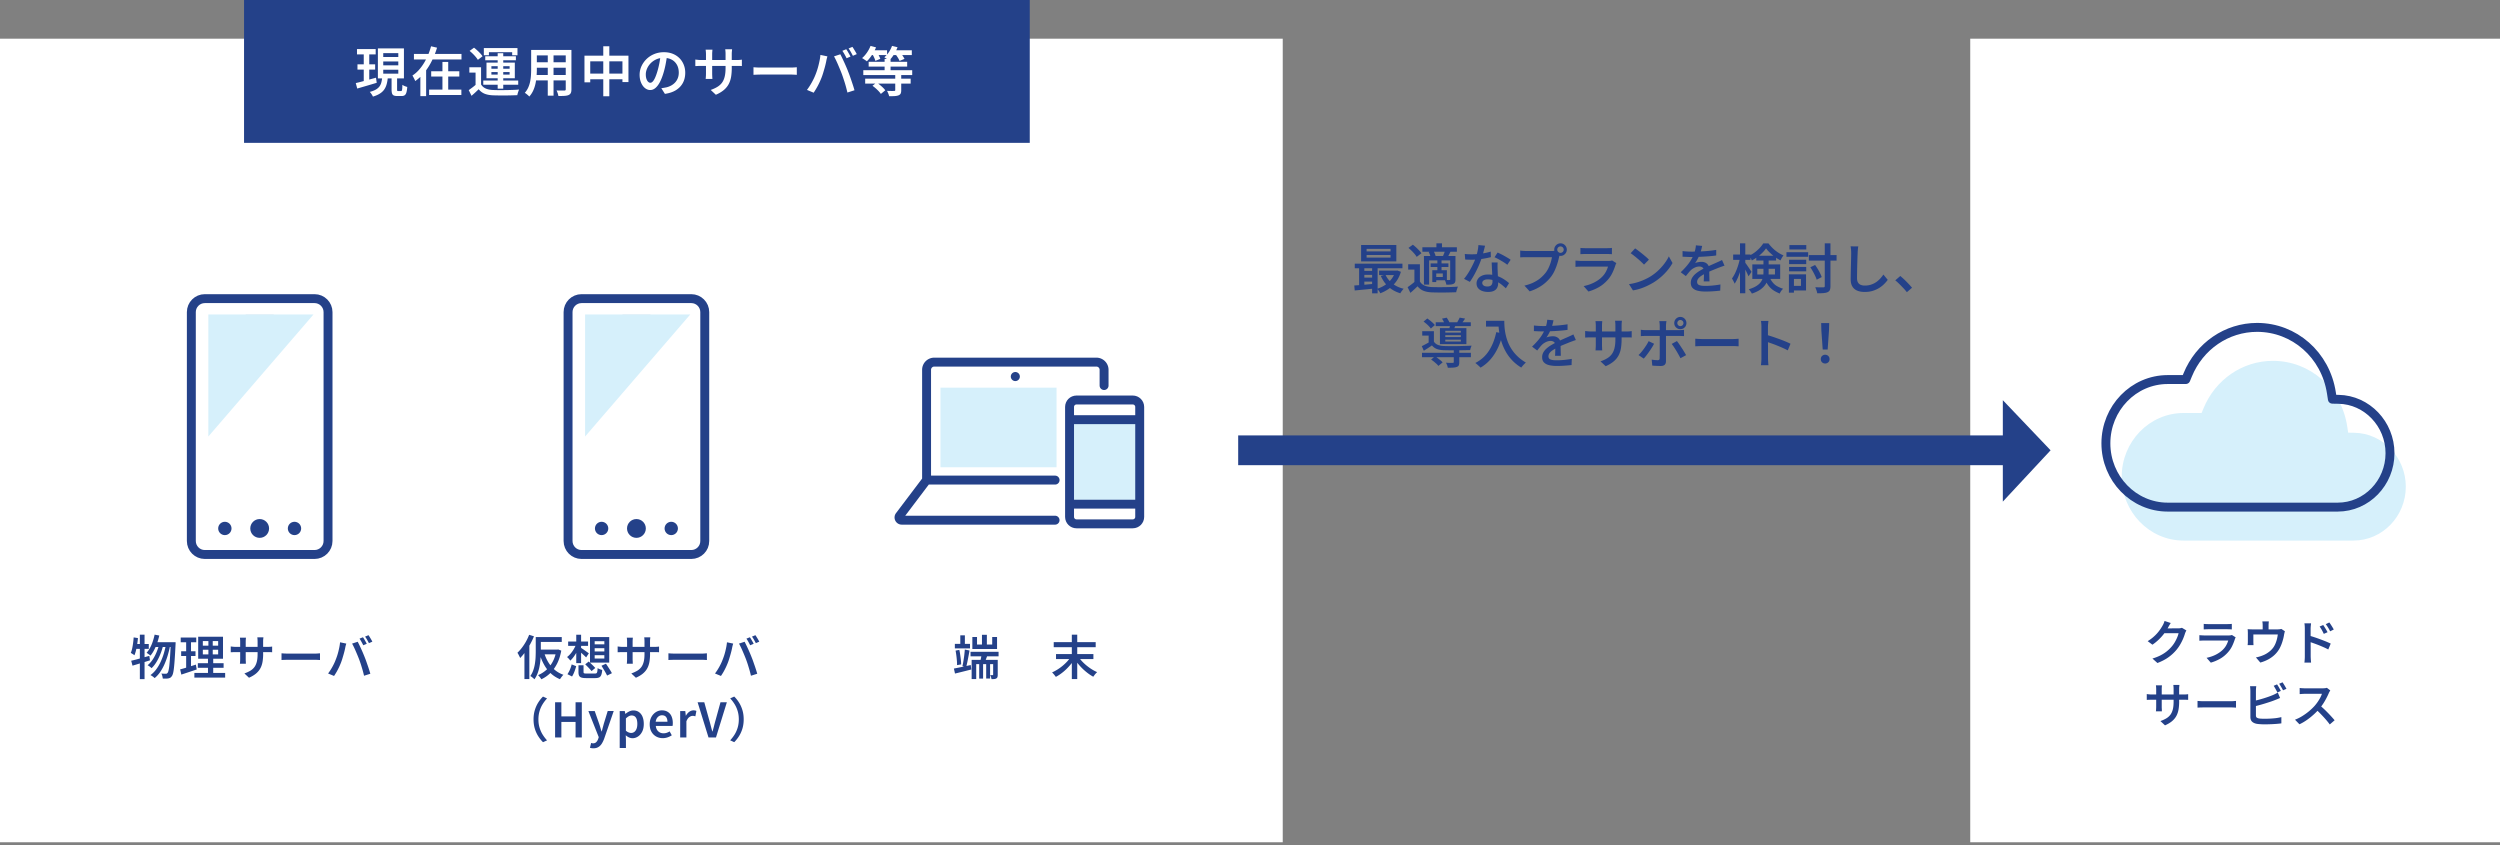
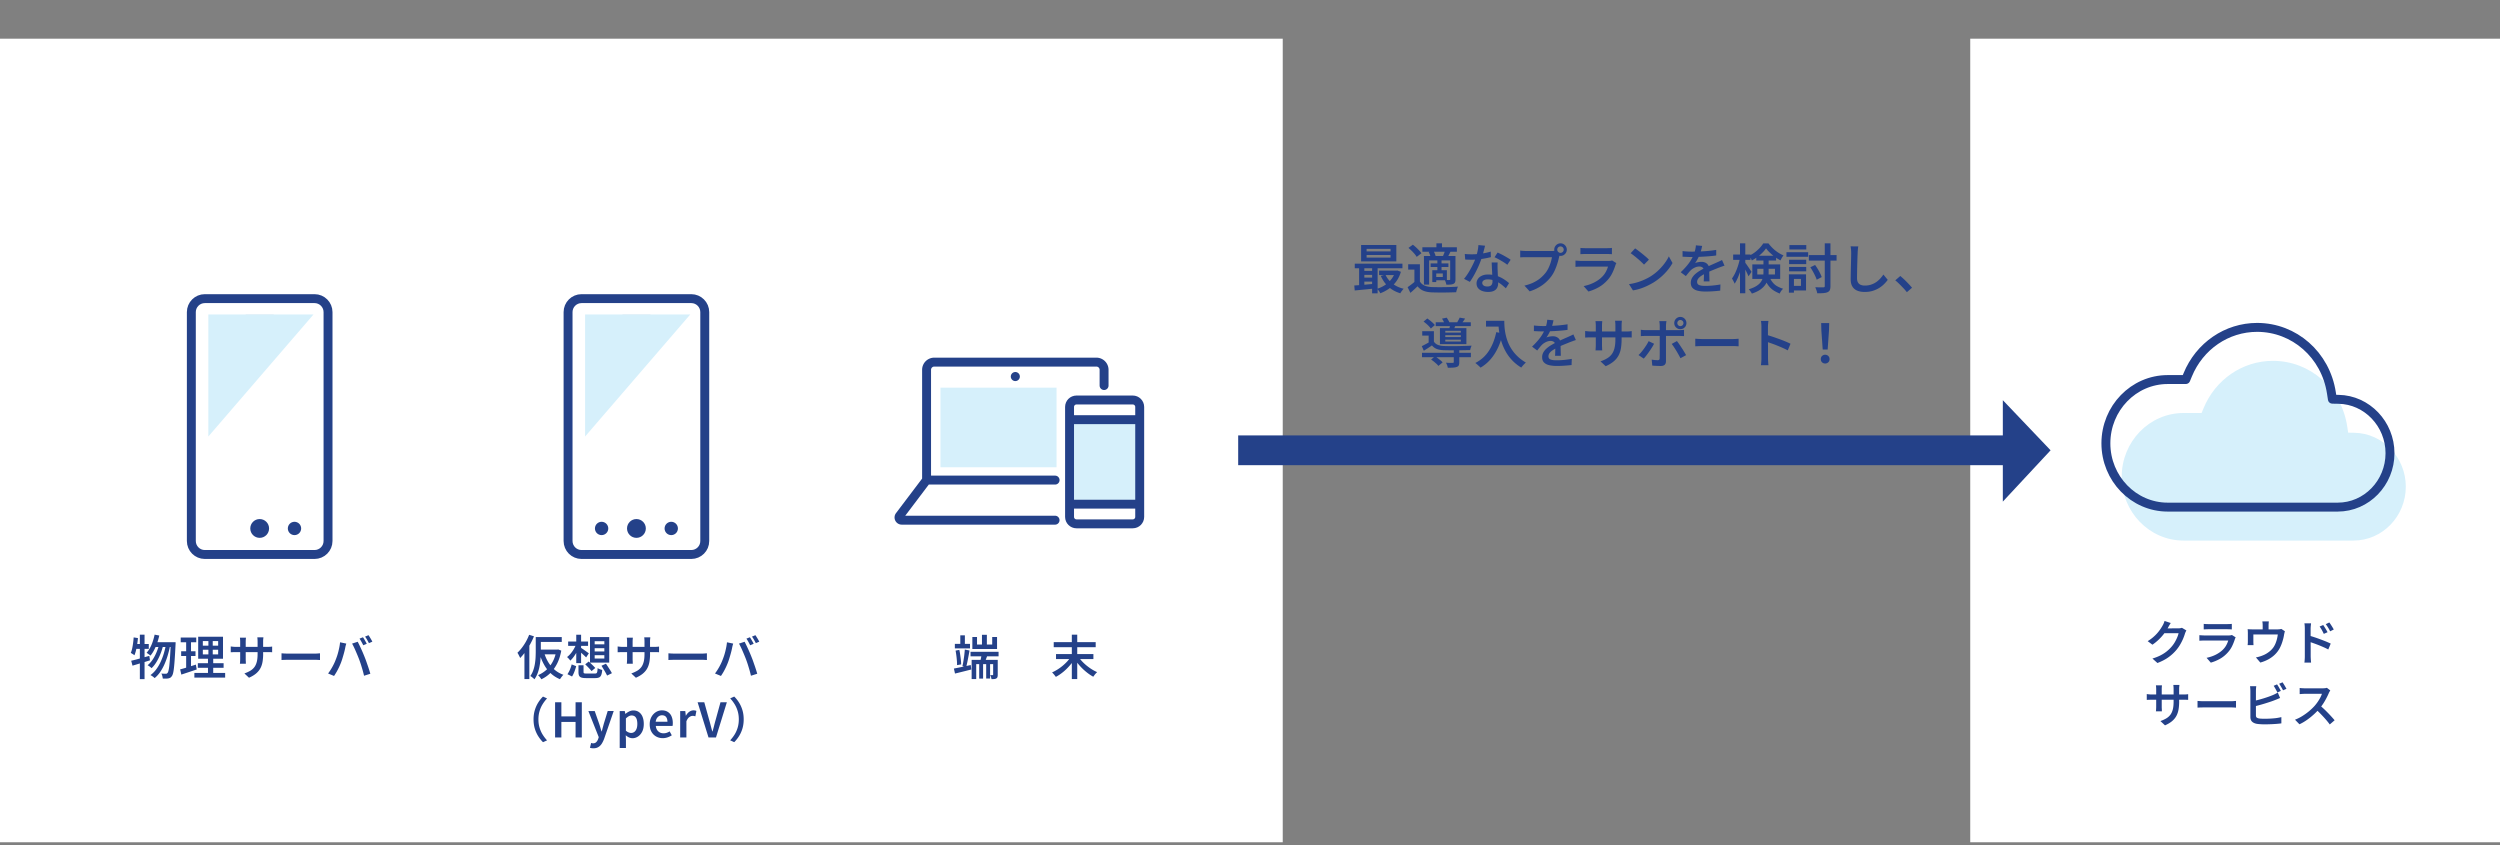
<svg xmlns="http://www.w3.org/2000/svg" xml:space="preserve" id="レイヤー_1" width="840" height="284" x="0" y="0" style="enable-background:new 0 0 840 284" version="1.1">
  <rect width="100%" height="100%" fill="#808080" stroke="none" />
  <style>.st0{fill:#244189}.st1{fill:#fff}.st3{fill:none;stroke:#244189;stroke-width:3;stroke-linecap:round;stroke-linejoin:round;stroke-miterlimit:10}.st4{fill:#d6f0fb}</style>
  <path d="M455.04 95.92c.6-.04 1.28-.08 2.03-.14.76-.06 1.55-.13 2.39-.21.84-.08 1.68-.15 2.52-.22l.02 1.58c-1.21.12-2.42.24-3.61.36s-2.27.22-3.21.31l-.14-1.68zm.16-7.33h16.02v1.55H455.2v-1.55zm1.46.54h1.76v7.34h-1.76v-7.34zm.67-6.8h11.84v5.51h-11.84v-5.51zm.52 8.68h4.19v1.35h-4.19v-1.35zm0 2.26h4.19v1.35h-4.19v-1.35zm1.33-9.66v.86h8.05v-.86h-8.05zm0 2.07v.88h8.05v-.88h-8.05zm1.85 3.42h1.85v9.47h-1.85V89.1zm7.82 1.83h.34l.32-.05 1.19.45c-.37 1.25-.9 2.34-1.58 3.27s-1.47 1.72-2.38 2.37c-.91.65-1.9 1.17-2.97 1.57-.1-.24-.25-.51-.46-.8s-.41-.53-.58-.71c.71-.22 1.38-.51 2.02-.87s1.23-.79 1.77-1.29c.54-.49 1.01-1.04 1.4-1.66.4-.61.7-1.27.92-1.98v-.3zm-5.48 0h6.03v1.49h-6.03v-1.49zm2.13 1.35c.52 1.15 1.3 2.14 2.36 2.98 1.06.83 2.32 1.42 3.78 1.77-.13.12-.27.27-.41.45-.14.18-.28.36-.41.55a5.7 5.7 0 0 0-.32.51c-1.56-.47-2.89-1.2-3.98-2.19s-1.94-2.2-2.56-3.63l1.54-.44zM477.09 94.59c.37.61.9 1.07 1.57 1.36.68.29 1.49.46 2.44.5.54.02 1.18.04 1.93.04.74.01 1.53 0 2.35-.01a93.4 93.4 0 0 0 2.41-.06c.79-.03 1.48-.07 2.08-.12-.07.14-.15.33-.22.56s-.15.46-.22.69c-.07.23-.12.45-.15.64a149.325 149.325 0 0 1-4.09.1c-.76.01-1.5 0-2.21-.01s-1.34-.02-1.86-.04c-1.12-.05-2.06-.23-2.83-.54-.77-.31-1.44-.82-1.99-1.51-.37.36-.76.72-1.15 1.09-.4.37-.82.74-1.26 1.12l-.94-1.91c.38-.26.79-.56 1.23-.89.44-.33.86-.67 1.25-1.02h1.66zm0-5.8v6.57h-1.85v-4.77h-2.09v-1.8h3.94zm-3.85-5.49 1.48-1.08c.35.26.71.57 1.08.91.37.34.71.68 1.03 1.02.31.34.56.65.76.95l-1.58 1.21c-.17-.29-.4-.61-.7-.97-.3-.36-.63-.72-.99-1.07-.38-.36-.73-.68-1.08-.97zm4.68-.23h11.59v1.51h-11.59v-1.51zm.52 2.95h9.47v1.48h-7.72v8.12h-1.75v-9.6zm1.6-1.35 1.6-.38c.16.26.3.56.44.88.14.32.23.61.28.87l-1.69.41c-.02-.24-.1-.53-.22-.86s-.25-.63-.41-.92zm.65 3.83h5.98v1.21h-5.98V88.5zm.56 2.29h1.33v3.98h-1.33v-3.98zm.74 0h4.16v3.37h-4.16v-1.1h2.79v-1.17h-2.79v-1.1zm.64-9.04h1.87v2.23h-1.87v-2.23zm.33 5.66h1.4v3.71h-1.4v-3.71zm2.59-3.23 1.8.41c-.17.35-.34.68-.5 1.01-.17.32-.32.61-.47.85l-1.55-.38c.13-.29.26-.61.4-.96.13-.35.24-.66.32-.93zm1.71 1.84h1.78v7.81c0 .41-.04.73-.13.97s-.27.43-.55.58c-.28.12-.61.2-1 .23s-.85.05-1.39.05c-.04-.24-.11-.51-.21-.82-.1-.31-.21-.57-.32-.78l.95.03c.29.01.5 0 .6-.01.11 0 .18-.02.22-.06s.05-.11.05-.21v-7.79zM498.98 82.56c-.07.3-.17.68-.29 1.15-.12.47-.25.96-.39 1.48s-.29 1.02-.46 1.51c-.28.86-.63 1.78-1.06 2.74-.43.97-.9 1.91-1.4 2.83s-1.01 1.73-1.51 2.44l-1.96-1.01c.41-.49.81-1.04 1.21-1.65.4-.61.77-1.24 1.12-1.89.35-.65.67-1.29.95-1.9.28-.61.51-1.17.67-1.67.22-.62.41-1.32.58-2.09.17-.77.27-1.49.3-2.16l2.24.22zm-6.82 2.78c.37.04.77.06 1.19.08.42.02.8.03 1.15.03.72 0 1.45-.04 2.2-.11.74-.07 1.47-.18 2.19-.31.71-.14 1.38-.3 1.99-.5l.05 1.87c-.54.14-1.16.28-1.87.41-.71.13-1.45.24-2.23.33-.78.09-1.55.13-2.32.13-.35 0-.71-.01-1.08-.02-.37-.01-.74-.03-1.12-.05l-.15-1.86zm11.05 2.82c-.02.37-.04.74-.04 1.09 0 .35.01.72.02 1.11.01.28.03.63.04 1.06.02.43.04.89.06 1.37l.06 1.38c.02.44.03.79.03 1.05 0 .53-.11 1.01-.33 1.45-.22.44-.58.78-1.07 1.04-.49.25-1.15.38-1.98.38-.72 0-1.37-.11-1.95-.31-.58-.21-1.05-.53-1.4-.95-.35-.43-.53-.96-.53-1.59 0-.58.16-1.09.48-1.55.32-.46.77-.81 1.35-1.07s1.26-.39 2.04-.39c1.04 0 2.01.15 2.89.44s1.67.67 2.37 1.12c.7.45 1.3.9 1.8 1.34l-1.08 1.73c-.34-.3-.71-.62-1.12-.97-.41-.35-.88-.68-1.39-.98-.52-.3-1.07-.55-1.67-.75-.59-.19-1.23-.29-1.9-.29-.56 0-1.01.11-1.35.33s-.5.51-.5.86.15.64.44.86c.29.23.72.34 1.27.34.43 0 .77-.07 1.03-.22s.43-.35.54-.61c.11-.26.16-.55.16-.87 0-.29-.01-.69-.04-1.21-.02-.52-.05-1.08-.08-1.7l-.09-1.84c-.03-.61-.05-1.15-.06-1.62h2zm3.24.81c-.35-.29-.78-.59-1.29-.91s-1.04-.62-1.58-.92-1.01-.53-1.42-.71l1.04-1.58c.32.14.69.32 1.1.52.41.2.82.42 1.24.66s.81.46 1.17.68c.36.21.65.41.86.58l-1.12 1.68zM524.21 85.25c-.07.16-.14.34-.2.54s-.11.4-.16.59c-.1.46-.22.96-.38 1.51s-.34 1.12-.56 1.72-.47 1.18-.76 1.76c-.29.58-.63 1.11-1 1.6-.54.71-1.16 1.37-1.86 1.99-.7.62-1.49 1.18-2.38 1.67-.88.5-1.86.92-2.94 1.27l-1.76-1.93c1.19-.29 2.22-.64 3.09-1.07.87-.43 1.63-.91 2.27-1.45.64-.54 1.21-1.12 1.7-1.73.41-.52.76-1.09 1.05-1.71s.54-1.25.73-1.87c.19-.62.32-1.2.4-1.73h-8.63c-.4 0-.78.01-1.14.02-.37.01-.66.03-.89.05V84.2c.18.02.39.05.63.07s.49.04.75.05c.26.01.48.02.67.02h8.51c.17 0 .37-.01.6-.02.23-.01.46-.05.67-.11l1.59 1.04zm-1.99-1.37c0-.38.1-.74.29-1.06.19-.32.45-.58.77-.77.32-.19.67-.29 1.05-.29.4 0 .75.1 1.07.29.32.19.57.45.76.77a2.06 2.06 0 0 1 0 2.11c-.19.32-.45.57-.76.76-.32.19-.67.29-1.07.29-.38 0-.74-.1-1.05-.29a2.33 2.33 0 0 1-.77-.76c-.2-.32-.29-.67-.29-1.05zm1.02 0c0 .3.11.55.32.76.21.21.46.32.76.32s.56-.11.77-.32c.22-.21.32-.46.32-.76a1.074 1.074 0 0 0-1.09-1.08c-.3 0-.56.11-.76.31-.21.21-.32.47-.32.77zM543.1 88.4c-.06.11-.12.23-.18.36-.06.13-.1.24-.13.32-.28.88-.62 1.75-1.03 2.61s-.96 1.67-1.63 2.41c-.91 1.02-1.92 1.84-3.03 2.45-1.11.61-2.24 1.08-3.39 1.4l-1.6-1.82c1.33-.28 2.53-.69 3.6-1.25 1.07-.56 1.96-1.2 2.66-1.93.5-.52.91-1.07 1.22-1.67.31-.59.55-1.16.7-1.7h-8.93c-.22 0-.51.01-.89.02s-.75.04-1.11.07v-2.11c.37.02.73.05 1.08.07s.65.04.92.04h9.05c.28 0 .52-.01.74-.04.22-.03.38-.07.5-.13l1.45.9zm-12.08-5.1c.24.04.52.06.85.07s.64.02.93.02h6.96c.29 0 .61-.01.96-.02s.65-.04.89-.07v2.11c-.23-.02-.52-.04-.86-.05-.35-.01-.68-.02-1.01-.02h-6.94c-.28 0-.58.01-.91.02-.33.01-.62.03-.87.05V83.3zM547.34 95.47c.97-.14 1.88-.34 2.72-.59.84-.25 1.62-.54 2.33-.86.71-.32 1.36-.64 1.93-.98 1-.6 1.91-1.29 2.74-2.06s1.55-1.58 2.18-2.41c.62-.83 1.12-1.64 1.49-2.42l1.24 2.23c-.44.8-.99 1.6-1.64 2.39-.65.79-1.38 1.55-2.2 2.26-.82.71-1.7 1.37-2.65 1.95-.61.36-1.27.71-1.98 1.05-.71.34-1.46.65-2.27.92-.8.27-1.66.48-2.56.62l-1.33-2.1zm2.06-12.02c.31.22.68.48 1.1.8.42.32.85.66 1.3 1.02s.86.71 1.26 1.05c.4.34.72.65.97.93l-1.64 1.66c-.23-.24-.52-.53-.89-.88s-.76-.71-1.2-1.07c-.43-.37-.86-.72-1.28-1.05-.42-.34-.8-.61-1.13-.83l1.51-1.63zM571.93 82.62c-.07.34-.17.76-.3 1.27-.13.51-.32 1.08-.57 1.72-.19.47-.42.95-.69 1.46-.27.5-.55.95-.84 1.35.18-.1.4-.18.66-.24s.52-.12.79-.15.51-.05.73-.05c.74 0 1.36.21 1.85.64s.74 1.04.74 1.85c0 .24 0 .53.01.88s.01.71.02 1.1l.03 1.12c.01.36.02.69.02.98h-1.94c.02-.22.04-.47.05-.77l.03-.94c.01-.33.01-.65.01-.95v-.81c0-.56-.16-.96-.47-1.19-.31-.23-.67-.34-1.06-.34-.53 0-1.05.12-1.58.37-.52.25-.96.54-1.32.89-.26.26-.53.56-.79.88-.26.32-.55.68-.86 1.08l-1.73-1.3c.79-.76 1.48-1.48 2.05-2.16s1.06-1.35 1.44-2.01c.38-.65.7-1.29.94-1.9.18-.49.33-1 .45-1.51.12-.52.19-1 .22-1.46l2.11.19zm-6.6 1.74c.47.06 1 .11 1.58.14.59.04 1.1.05 1.55.05.79 0 1.66-.02 2.6-.05.94-.04 1.89-.1 2.85-.19.96-.09 1.87-.21 2.74-.35v1.87c-.64.1-1.32.18-2.05.24-.73.07-1.47.12-2.22.16-.75.04-1.47.07-2.16.09-.69.02-1.31.03-1.86.03-.25 0-.55 0-.89-.01-.34-.01-.7-.02-1.07-.04-.37-.02-.73-.04-1.06-.05v-1.89zm14.11 4.9c-.18.05-.39.12-.62.2s-.47.17-.71.26-.46.17-.65.24c-.6.24-1.3.53-2.1.85-.8.33-1.62.71-2.46 1.14-.56.29-1.04.58-1.44.86-.4.29-.7.59-.91.89-.21.31-.32.64-.32 1 0 .28.06.5.18.68s.3.32.54.41.53.17.88.21c.35.04.74.06 1.19.06.74 0 1.58-.04 2.49-.13s1.77-.21 2.56-.35l-.07 2.07a49.416 49.416 0 0 1-3.29.27c-.62.03-1.2.04-1.75.04-.91 0-1.73-.09-2.47-.26-.73-.17-1.31-.47-1.74-.9s-.64-1.02-.64-1.77c0-.6.14-1.14.41-1.63a5.1 5.1 0 0 1 1.1-1.33c.46-.4.96-.77 1.5-1.09s1.08-.62 1.61-.9c.56-.29 1.08-.54 1.55-.75.47-.21.9-.4 1.3-.58s.79-.34 1.16-.51c.32-.14.64-.29.95-.43.31-.14.61-.29.91-.45l.84 1.9zM584.64 86.72l1.1.38c-.12.72-.28 1.46-.48 2.23-.2.77-.43 1.52-.68 2.26-.26.74-.53 1.43-.82 2.07-.29.64-.59 1.19-.92 1.65-.1-.25-.23-.55-.41-.88-.18-.33-.34-.62-.49-.85.29-.4.57-.86.85-1.39.28-.53.53-1.11.77-1.73.24-.62.45-1.24.63-1.88.18-.64.33-1.26.45-1.86zm-2.3-1.2h5.83v1.8h-5.83v-1.8zm2.3-3.77h1.78v16.79h-1.78V81.75zm1.69 6.45c.11.12.26.32.47.61s.42.61.66.95.45.67.65.96c.2.29.33.5.4.62l-1.01 1.51c-.1-.25-.23-.55-.4-.91-.17-.35-.35-.72-.54-1.1-.19-.38-.38-.73-.56-1.05-.18-.32-.33-.59-.45-.79l.78-.8zm6.18-1.26h1.75v4.64c0 .66-.07 1.33-.22 2a5.73 5.73 0 0 1-.81 1.94c-.4.62-.96 1.2-1.7 1.74-.74.53-1.71 1-2.91 1.39-.05-.13-.14-.29-.27-.48s-.27-.37-.4-.55c-.14-.18-.26-.32-.37-.41 1.1-.35 1.99-.74 2.65-1.17.66-.43 1.15-.89 1.48-1.39.32-.49.54-1 .65-1.53.11-.53.16-1.06.16-1.6v-4.58zm.88-3.49c-.34.49-.76.99-1.26 1.49s-1.06.98-1.66 1.42c-.6.44-1.22.83-1.85 1.17-.1-.25-.23-.54-.41-.85s-.35-.57-.5-.77c.66-.29 1.29-.66 1.89-1.11s1.15-.94 1.64-1.46.89-1.04 1.21-1.56h1.76c.42.58.9 1.12 1.45 1.65.55.52 1.12.99 1.74 1.39.61.41 1.23.74 1.85.99-.18.23-.36.5-.54.81-.18.31-.33.61-.45.88-.59-.3-1.19-.67-1.81-1.12-.62-.44-1.19-.92-1.72-1.43-.54-.49-.98-1-1.34-1.5zm-4.61 5.38h9.36v4.9h-9.36v-4.9zm1.33-2.9h6.66v1.6h-6.66v-1.6zm.34 4.39v1.91h5.94v-1.91h-5.94zm3.95 2.45c.37.89.79 1.6 1.24 2.15.46.55.98.98 1.56 1.29.58.32 1.23.59 1.93.82-.23.19-.45.43-.66.73-.21.29-.36.58-.46.87-.79-.3-1.51-.67-2.16-1.1-.65-.43-1.23-1-1.74-1.7s-.96-1.61-1.36-2.73l1.65-.33zM600.25 84.74h7.29v1.55h-7.29v-1.55zm.82 7.44h1.69v6.16h-1.69v-6.16zm.06-4.92h5.76v1.48h-5.76v-1.48zm0 2.43h5.76v1.48h-5.76v-1.48zm.11-7.34h5.67v1.46h-5.67v-1.46zm.77 9.83h4.82v5.42h-4.82v-1.55h3.11v-2.32h-3.11v-1.55zm5.76-6.48h9.32v1.85h-9.32V85.7zm.5 4.1 1.6-.77a18.473 18.473 0 0 1 1.68 2.78c.23.47.42.9.55 1.29l-1.69.88c-.12-.38-.29-.82-.52-1.3-.23-.49-.48-.98-.77-1.49s-.56-.97-.85-1.39zm4.85-8.05h1.91V96.1c0 .6-.07 1.05-.21 1.36-.14.31-.39.54-.75.71-.35.16-.81.26-1.4.31-.58.05-1.27.07-2.08.07-.02-.18-.07-.39-.14-.64s-.16-.49-.25-.74c-.1-.25-.19-.46-.27-.66.59.02 1.14.04 1.66.04h1.06c.17 0 .29-.03.36-.1s.11-.18.11-.35V81.75zM624.38 82.8c-.06.35-.11.72-.14 1.12-.04.4-.06.77-.07 1.12-.02.49-.05 1.09-.07 1.81-.02.71-.05 1.47-.07 2.26-.02.79-.04 1.57-.05 2.33-.01.76-.02 1.44-.02 2.03 0 .61.11 1.1.34 1.47.23.37.54.63.93.78.39.16.84.23 1.34.23.76 0 1.45-.1 2.08-.31s1.2-.48 1.7-.82c.5-.34.96-.74 1.37-1.18.41-.44.77-.91 1.1-1.39l1.46 1.78c-.3.42-.68.87-1.14 1.34-.46.47-1.01.92-1.65 1.33-.64.41-1.37.75-2.2 1.01s-1.75.39-2.75.39c-.95 0-1.78-.14-2.48-.43-.71-.29-1.26-.75-1.65-1.38-.39-.63-.58-1.45-.58-2.46 0-.49.01-1.06.02-1.7.01-.64.03-1.3.04-1.99.02-.68.04-1.36.05-2.02.02-.66.03-1.26.04-1.8.01-.54.02-.97.02-1.3 0-.41-.02-.8-.05-1.19-.04-.38-.09-.74-.16-1.06l2.59.03zM640.71 98.17c-.36-.46-.76-.92-1.21-1.39-.45-.47-.9-.94-1.36-1.39s-.9-.85-1.33-1.2l1.69-1.46c.42.35.88.76 1.37 1.22.49.47.96.94 1.41 1.42.45.48.84.92 1.16 1.31l-1.73 1.49zM481.79 114.78c.31.49.75.85 1.32 1.09.57.23 1.25.36 2.03.39.43.01.95.03 1.56.04.61.01 1.25.01 1.94.01.69-.01 1.39-.02 2.1-.04s1.38-.04 2.02-.06c.64-.02 1.21-.05 1.7-.07-.08.17-.18.4-.28.7-.1.3-.17.56-.21.79-.56.01-1.24.03-2.02.04-.78.02-1.59.03-2.43.04-.84.01-1.64.01-2.4 0s-1.42-.02-1.97-.04c-.92-.02-1.71-.16-2.36-.4-.65-.25-1.2-.65-1.66-1.21-.42.3-.86.6-1.31.89s-.93.6-1.42.91l-.68-1.55c.42-.2.87-.44 1.36-.7.49-.26.96-.53 1.41-.81h1.3zm-4 3.76h16.43v1.48h-16.43v-1.48zm4-7.25v4.12h-1.76v-2.65h-2.16v-1.48h3.92zm-3.48-3.24 1.26-1.04c.3.21.61.44.94.69.32.26.63.52.91.78s.51.51.68.74l-1.33 1.17a7.18 7.18 0 0 0-.64-.77c-.27-.28-.56-.56-.87-.83-.32-.26-.63-.51-.95-.74zm2.54 12.76 1.31-1.08c.3.18.61.39.93.63.32.24.62.48.92.72.29.24.53.47.71.68l-1.42 1.19c-.16-.22-.37-.45-.64-.7-.27-.25-.56-.5-.88-.76-.32-.25-.63-.47-.93-.68zm1.55-12.53h11.79v1.31H482.4v-1.31zm1.42 1.98h8.89v5.38h-8.89v-5.38zm.7-3.2 1.57-.32c.19.26.38.56.57.89.19.33.32.62.41.87l-1.66.36c-.07-.24-.19-.53-.36-.87-.17-.34-.35-.65-.53-.93zm1.1 4.1v.59h5.22v-.59h-5.22zm0 1.46v.63h5.22v-.63h-5.22zm0 1.5v.63h5.22v-.63h-5.22zm2.83 3.38h1.87v4.18c0 .46-.06.81-.17 1.06-.11.25-.35.44-.69.56-.34.12-.75.19-1.23.22-.49.03-1.08.04-1.77.04-.04-.25-.11-.53-.23-.85-.12-.31-.25-.59-.38-.83.32.01.64.02.95.04.31.01.58.01.81.01.23-.01.4-.01.5-.01.14-.01.24-.04.29-.07s.07-.11.07-.22v-4.13zm-1.17-8.69 1.91.14c-.13.34-.26.65-.38.95-.12.3-.23.56-.32.77l-1.53-.2c.07-.26.14-.55.2-.86.05-.29.09-.56.12-.8zm3.17-2.09 1.82.32c-.22.34-.43.65-.64.94s-.4.56-.58.78l-1.53-.32c.17-.26.34-.55.51-.87.17-.31.31-.6.42-.85zM502.74 111.61l2.21.4c-.42 1.8-.97 3.43-1.66 4.88-.68 1.45-1.51 2.73-2.47 3.84s-2.08 2.04-3.35 2.8c-.12-.13-.29-.3-.5-.5-.22-.2-.44-.4-.67-.59-.23-.2-.43-.36-.59-.48 1.92-.98 3.44-2.35 4.57-4.1s1.96-3.82 2.46-6.25zm-3.44-3.83h5.09v1.96h-5.09v-1.96zm4.14 0h2c0 .56.02 1.21.07 1.93.05.73.15 1.5.31 2.32.16.82.39 1.67.7 2.54.31.87.73 1.73 1.27 2.59.53.86 1.2 1.68 2 2.47s1.77 1.52 2.91 2.2c-.14.11-.32.26-.52.47-.21.2-.4.41-.58.63-.19.22-.34.41-.46.58-1.15-.71-2.15-1.5-2.98-2.37s-1.53-1.79-2.1-2.77c-.56-.98-1.02-1.96-1.37-2.95-.35-.99-.61-1.95-.79-2.89-.18-.94-.3-1.81-.36-2.63-.07-.81-.1-1.52-.1-2.12zM521.98 107.62c-.07.34-.17.76-.3 1.27-.13.51-.32 1.08-.57 1.72-.19.47-.42.95-.69 1.46-.27.5-.55.95-.84 1.35.18-.1.4-.18.66-.24s.52-.12.79-.15.51-.05.73-.05c.74 0 1.36.21 1.85.64s.74 1.04.74 1.85c0 .24 0 .53.01.88s.01.71.02 1.1l.03 1.12c.01.36.02.69.02.98h-1.94c.02-.22.04-.47.05-.77l.03-.94c.01-.33.01-.65.01-.95v-.81c0-.56-.16-.96-.47-1.19-.31-.23-.67-.34-1.06-.34-.53 0-1.05.12-1.58.37-.52.25-.96.54-1.32.89-.26.26-.53.56-.79.88-.26.32-.55.68-.86 1.08l-1.73-1.3c.79-.76 1.48-1.48 2.05-2.16s1.06-1.35 1.44-2.01c.38-.65.7-1.29.94-1.9.18-.49.33-1 .45-1.51.12-.52.19-1 .22-1.46l2.11.19zm-6.6 1.74c.47.06 1 .11 1.58.14.59.04 1.1.05 1.55.05.79 0 1.66-.02 2.6-.05.94-.04 1.89-.1 2.85-.19.96-.09 1.87-.21 2.74-.35v1.87c-.64.1-1.32.18-2.05.24-.73.07-1.47.12-2.22.16-.75.04-1.47.07-2.16.09-.69.02-1.31.03-1.86.03-.25 0-.55 0-.89-.01-.34-.01-.7-.02-1.07-.04-.37-.02-.73-.04-1.06-.05v-1.89zm14.11 4.9c-.18.05-.39.12-.62.2s-.47.17-.71.26-.46.17-.65.24c-.6.24-1.3.53-2.1.85-.8.33-1.62.71-2.46 1.14-.56.29-1.04.58-1.44.86-.4.29-.7.59-.91.89-.21.31-.32.64-.32 1 0 .28.06.5.18.68s.3.32.54.41.53.17.88.21c.35.04.74.06 1.19.06.74 0 1.58-.04 2.49-.13s1.77-.21 2.56-.35l-.07 2.07a49.416 49.416 0 0 1-3.29.27c-.62.03-1.2.04-1.75.04-.91 0-1.73-.09-2.47-.26-.73-.17-1.31-.47-1.74-.9s-.64-1.02-.64-1.77c0-.6.14-1.14.41-1.63a5.1 5.1 0 0 1 1.1-1.33c.46-.4.96-.77 1.5-1.09s1.08-.62 1.61-.9c.56-.29 1.08-.54 1.55-.75.47-.21.9-.4 1.3-.58s.79-.34 1.16-.51c.32-.14.64-.29.95-.43.31-.14.61-.29.91-.45l.84 1.9zM532.62 111.22c.1.01.24.03.43.05.19.02.42.05.67.07.26.02.52.04.8.04h11.84c.46 0 .83-.01 1.13-.04s.55-.05.76-.09v2.16c-.17-.02-.41-.04-.73-.04s-.7-.01-1.14-.01h-11.86c-.29 0-.56 0-.8.01-.25.01-.46.02-.65.03-.19.01-.34.02-.46.02v-2.2zm5.74-3.31c-.01.14-.03.35-.05.62-.02.27-.04.58-.04.93v6.48c0 .24.01.48.02.73s.02.46.03.65.01.33.03.42h-2.27c.02-.1.04-.24.05-.42.01-.19.02-.4.04-.64.01-.24.02-.49.02-.74v-6.5c0-.24-.01-.49-.03-.76s-.04-.52-.08-.77h2.28zm6.5 6.04c0 1.14-.08 2.17-.23 3.08s-.43 1.73-.83 2.46c-.4.73-.94 1.39-1.64 1.97-.7.58-1.58 1.11-2.65 1.58l-1.73-1.62c.86-.31 1.61-.65 2.23-1.03.62-.37 1.14-.83 1.55-1.39.41-.55.71-1.23.91-2.03.2-.8.3-1.78.3-2.93v-4.66c0-.36-.01-.68-.04-.96-.02-.28-.05-.5-.07-.66h2.3c-.01.16-.03.38-.06.66s-.04.6-.04.96v4.57zM555.77 115.5c-.2.4-.45.83-.74 1.29a34.117 34.117 0 0 1-1.89 2.7c-.31.4-.59.74-.85 1l-1.75-1.19c.3-.28.61-.6.93-.98.32-.38.63-.78.94-1.21.31-.43.59-.85.86-1.27.26-.42.49-.82.67-1.21l1.83.87zm-4.47-4.7c.26.04.54.07.83.09s.57.04.85.04H564.13c.24 0 .52-.01.85-.04.32-.02.61-.05.85-.07v2.11c-.26-.01-.55-.02-.86-.04-.31-.01-.58-.02-.82-.02h-11.16c-.26 0-.55.01-.85.02-.3.01-.58.03-.83.05v-2.14zm8.63-2.91c-.01.08-.03.22-.06.4-.03.18-.05.37-.07.58-.02.2-.03.38-.03.52v11.98c0 .5-.14.9-.42 1.18-.28.28-.74.42-1.36.42-.3 0-.62-.01-.95-.02-.33-.01-.65-.03-.97-.04-.32-.02-.62-.04-.91-.08l-.18-2a11.51 11.51 0 0 0 2.01.19c.24 0 .41-.05.5-.15.1-.1.15-.27.16-.5 0-.13 0-.38.01-.75s.01-.8.01-1.31v-8.93c0-.22-.02-.48-.05-.79-.04-.31-.07-.54-.09-.68h2.4zm3.51 6.71c.24.29.5.63.77 1.04.28.4.56.83.85 1.27.29.44.57.88.82 1.3.25.43.47.8.65 1.12l-1.89 1.03c-.19-.37-.41-.78-.66-1.22s-.5-.89-.77-1.33c-.27-.44-.54-.86-.8-1.25s-.5-.72-.72-1l1.75-.96zm-.89-6.05c0-.37.09-.71.27-1.03.18-.31.43-.56.74-.75.31-.19.65-.28 1.03-.28s.73.09 1.04.28c.31.19.56.44.74.75.18.31.27.65.27 1.03s-.09.73-.27 1.04c-.18.31-.43.55-.74.74-.31.19-.66.28-1.04.28-.37 0-.71-.09-1.03-.28-.31-.19-.56-.43-.74-.74-.18-.31-.27-.65-.27-1.04zm1.03 0c0 .29.1.53.3.73.2.2.43.3.71.3.29 0 .53-.1.74-.3.2-.2.31-.44.31-.73 0-.28-.1-.52-.31-.72-.2-.2-.45-.31-.74-.31-.28 0-.51.1-.71.31-.2.21-.3.45-.3.72zM569.61 113.81c.2.01.46.03.78.05.32.02.65.04 1 .05.35.01.68.01.99.01h9.74c.43 0 .83-.01 1.18-.04s.65-.05.87-.06v2.54c-.2-.01-.5-.03-.89-.05-.39-.02-.78-.04-1.16-.04h-9.74c-.5 0-1.01.01-1.52.03-.51.02-.93.04-1.25.06v-2.55zM591.84 120.31V109.93c0-.31-.01-.66-.04-1.05-.02-.39-.07-.74-.13-1.04h2.52c-.04.3-.07.64-.11 1.01-.04.37-.05.73-.05 1.08v3.4c0 .71 0 1.43.01 2.16.01.73.01 1.43.01 2.08v2.73c0 .18.01.41.02.7s.03.59.05.89c.02.31.05.58.07.82h-2.52c.05-.34.09-.73.12-1.19.04-.44.05-.85.05-1.21zm1.73-7.8c.6.17 1.27.38 2 .62.73.25 1.48.51 2.23.78.76.28 1.47.55 2.13.83.67.28 1.23.53 1.68.76l-.92 2.23c-.5-.28-1.07-.55-1.69-.83-.62-.28-1.26-.54-1.9-.8-.64-.26-1.27-.5-1.88-.71-.61-.22-1.16-.4-1.66-.56v-2.32zM613.26 122.14c-.42 0-.77-.14-1.05-.41s-.42-.63-.42-1.06c0-.44.14-.8.43-1.07s.64-.41 1.04-.41.76.14 1.04.41.43.63.43 1.07c0 .43-.14.79-.43 1.06s-.63.41-1.04.41zm-.83-4.69-.45-6.39-.07-2.52h2.7l-.07 2.52-.45 6.39h-1.66z" class="st0" />
  <path d="M0 13h431v270H0zM662 13h178v270H662z" class="st1" />
  <path d="m44.91 214.17 1.44.22c-.06.71-.15 1.42-.26 2.13-.11.71-.24 1.37-.39 1.99-.15.62-.33 1.18-.53 1.66-.08-.07-.2-.16-.35-.26s-.3-.19-.46-.29-.3-.18-.42-.24c.19-.43.35-.93.47-1.5s.23-1.18.31-1.82c.09-.63.15-1.26.19-1.89zm-.83 7.84c.52-.12 1.11-.26 1.78-.44.66-.18 1.36-.37 2.1-.58s1.47-.42 2.21-.62l.22 1.5c-1.01.32-2.04.64-3.07.95-1.04.31-1.97.6-2.8.84l-.44-1.65zm1.19-5.62h4.72v1.63h-5.04l.32-1.63zm1.72-3.13h1.58v14.93h-1.58v-14.93zm4.96-.02 1.57.3c-.2.88-.45 1.74-.74 2.57-.29.83-.63 1.6-1 2.31a10.6 10.6 0 0 1-1.22 1.87c-.09-.09-.21-.19-.38-.31s-.33-.24-.5-.36c-.17-.12-.31-.21-.42-.29.43-.47.81-1.03 1.16-1.67.35-.64.65-1.34.9-2.1s.47-1.52.63-2.32zm1.59 3.06 1.26.62c-.21.92-.51 1.86-.9 2.82-.38.97-.83 1.87-1.33 2.7s-1.05 1.52-1.65 2.06a5.99 5.99 0 0 0-.61-.52c-.25-.19-.49-.34-.72-.46.47-.38.91-.83 1.32-1.36.41-.53.78-1.12 1.12-1.78s.63-1.33.88-2.02c.26-.69.47-1.38.63-2.06zm2.24.16 1.34.62c-.2 1.05-.46 2.09-.77 3.14-.31 1.04-.68 2.04-1.1 3s-.92 1.83-1.46 2.62c-.55.79-1.16 1.46-1.83 2-.16-.16-.37-.34-.64-.53s-.52-.35-.77-.48c.7-.5 1.34-1.12 1.9-1.87.56-.75 1.06-1.58 1.49-2.5.43-.92.8-1.89 1.11-2.91.3-1.03.55-2.06.73-3.09zm-3.51-.67h5.82v1.6H51.5l.77-1.6zm5.11 0H59v.5c0 .13-.01.23-.02.3-.09 1.8-.17 3.34-.26 4.6-.08 1.27-.17 2.3-.26 3.11s-.19 1.45-.31 1.9c-.12.46-.26.79-.42.99-.18.26-.37.44-.55.54s-.41.18-.66.22c-.22.04-.5.07-.82.07-.32 0-.66 0-1.01-.03-.02-.24-.07-.53-.15-.85s-.19-.6-.33-.83c.32.03.61.05.88.06s.47.01.62.01c.13 0 .23-.02.32-.06.08-.04.18-.12.27-.22.12-.14.23-.41.33-.83s.2-1.01.28-1.79.17-1.76.24-2.95c.07-1.2.15-2.65.22-4.37v-.37zM60.53 224.91c.46-.12.98-.26 1.55-.43.58-.17 1.18-.36 1.82-.56.63-.2 1.27-.4 1.91-.61l.29 1.63c-.89.3-1.78.6-2.69.9-.91.3-1.73.58-2.48.82l-.4-1.75zm.19-10.71h5.22v1.6h-5.22v-1.6zm.15 4.63h4.82v1.58h-4.82v-1.58zm1.68-3.99h1.63v9.86l-1.63.27v-10.13zm2.76 11.26h10.34v1.57H65.31v-1.57zm1.16-3.26h8.66v1.55h-8.66v-1.55zm.12-8.89h8.34v7.38h-8.34v-7.38zm1.56 1.45v1.54h5.15v-1.54h-5.15zm0 2.9v1.57h5.15v-1.57h-5.15zm1.87-3.73h1.46v6.06h.16v6.21h-1.76v-6.21h.14v-6.06zM77.54 217.21c.08.01.21.03.38.05s.37.04.6.06c.23.02.47.03.71.03h10.53c.41 0 .74-.01 1.01-.03.27-.02.49-.05.67-.08v1.92c-.15-.02-.37-.03-.65-.04s-.62-.01-1.02-.01H79.23c-.26 0-.49 0-.71.01-.22.01-.41.01-.58.02-.17.01-.3.02-.41.02v-1.95zm5.1-2.94c-.01.13-.03.31-.05.55s-.03.52-.03.82v5.76c0 .21 0 .43.02.65s.02.41.02.58c0 .16.01.29.02.38H80.6c.02-.08.04-.21.05-.38.01-.17.02-.36.03-.57.01-.21.02-.43.02-.66v-5.78c0-.21-.01-.44-.02-.67-.02-.23-.04-.46-.07-.69h2.03zm5.78 5.37c0 1.01-.07 1.93-.21 2.74s-.38 1.54-.74 2.19c-.35.65-.84 1.23-1.46 1.75s-1.4.98-2.35 1.4l-1.54-1.44c.77-.28 1.43-.58 1.98-.91.55-.33 1.01-.74 1.38-1.23.36-.49.63-1.09.81-1.81.18-.71.26-1.58.26-2.61v-4.14a10.97 10.97 0 0 0-.09-1.44h2.05c-.01.14-.03.33-.06.58s-.04.54-.04.86v4.06zM94.58 219.51c.18.01.41.03.7.05s.58.04.89.04c.31.01.6.01.88.01H105.69c.38 0 .73-.01 1.05-.04.31-.03.57-.04.78-.06v2.26c-.18-.01-.45-.03-.79-.05s-.69-.03-1.03-.03h-8.65c-.45 0-.9.01-1.35.02s-.82.04-1.11.05v-2.25zM112.72 221.87c.18-.44.35-.9.52-1.4.17-.5.31-1.01.45-1.54.13-.53.25-1.05.35-1.58.1-.52.17-1.03.22-1.54l2.08.43c-.03.15-.07.31-.13.5s-.1.36-.14.54c-.04.18-.07.33-.09.46-.05.27-.13.6-.22.99-.1.39-.21.82-.34 1.26-.13.45-.26.9-.4 1.35-.14.46-.28.87-.43 1.26-.19.5-.42 1.03-.67 1.57-.26.54-.53 1.07-.82 1.58-.29.51-.58.96-.86 1.37l-2-.83c.5-.66.97-1.39 1.42-2.19.44-.8.8-1.54 1.06-2.23zm7.91-.42c-.16-.42-.34-.86-.54-1.34s-.4-.95-.61-1.43c-.21-.48-.41-.93-.62-1.35-.2-.42-.39-.78-.56-1.08l1.89-.62c.16.3.34.66.55 1.1s.42.89.64 1.37c.22.48.43.96.63 1.43.2.48.38.91.53 1.3.15.36.31.79.48 1.26.17.48.34.98.52 1.49s.34 1.01.5 1.5c.15.49.29.92.39 1.3l-2.11.67c-.14-.61-.3-1.23-.48-1.87-.18-.64-.38-1.28-.58-1.92-.21-.64-.42-1.24-.63-1.81zm1.32-7.33c.14.18.29.4.44.67.15.27.31.53.46.8.15.27.28.51.38.72l-1.17.5c-.16-.33-.36-.71-.59-1.13-.23-.42-.46-.79-.67-1.1l1.15-.46zm1.86-.7c.14.19.29.42.46.7.17.27.33.54.48.8s.27.49.36.68l-1.15.5c-.17-.34-.37-.72-.61-1.13-.23-.41-.46-.77-.69-1.06l1.15-.49zM177.79 213.29l1.62.51c-.36.9-.79 1.79-1.29 2.69s-1.03 1.74-1.6 2.52c-.57.79-1.16 1.48-1.75 2.09-.05-.14-.13-.32-.24-.54s-.22-.45-.34-.68c-.12-.23-.24-.41-.34-.55.52-.49 1.03-1.06 1.52-1.7.49-.64.94-1.33 1.36-2.07.41-.75.77-1.5 1.06-2.27zm-1.58 4.34 1.63-1.62.02.02v12.13h-1.65v-10.53zm3.81-3.57h1.7v4.74c0 .68-.03 1.44-.08 2.26-.05.83-.15 1.67-.3 2.53-.14.86-.36 1.69-.65 2.49-.29.8-.66 1.52-1.12 2.16-.1-.11-.23-.23-.4-.38-.17-.14-.34-.28-.52-.42a4.34 4.34 0 0 0-.46-.3c.42-.59.75-1.23.99-1.94.25-.71.43-1.44.55-2.19.12-.75.2-1.48.23-2.21.03-.72.05-1.4.05-2.02v-4.72zm6.89 4.21h.32l.32-.06 1.04.4c-.31 1.68-.78 3.14-1.42 4.39-.64 1.25-1.41 2.31-2.3 3.18-.9.87-1.89 1.55-2.99 2.06-.06-.14-.17-.3-.3-.48s-.28-.36-.42-.53c-.14-.17-.28-.3-.39-.38 1.05-.44 1.98-1.03 2.82-1.78s1.54-1.66 2.11-2.73c.58-1.07.99-2.32 1.23-3.75v-.32zm-6.06 0h6.58v1.58h-6.58v-1.58zm.08-4.21h7.82v1.63h-7.82v-1.63zm1.89 5.18c.33 1.16.79 2.24 1.38 3.22s1.31 1.85 2.16 2.58 1.83 1.29 2.95 1.69c-.13.12-.26.26-.41.44-.14.18-.28.36-.41.54-.13.18-.24.35-.34.5-1.18-.49-2.22-1.15-3.1-1.98s-1.63-1.8-2.25-2.92c-.62-1.12-1.13-2.34-1.54-3.69l1.56-.38zM193.57 216.51l1.17.38c-.21.65-.49 1.29-.82 1.93s-.7 1.22-1.09 1.77c-.39.54-.79 1-1.21 1.38-.13-.19-.3-.41-.52-.65s-.41-.42-.58-.55c.41-.3.8-.68 1.19-1.13.39-.46.74-.96 1.06-1.5s.59-1.09.8-1.63zm-1.49 6.73 1.52.59c-.1.37-.22.77-.36 1.19-.14.42-.3.83-.47 1.22s-.36.75-.56 1.06l-1.55-.77c.2-.29.39-.62.58-.99s.35-.76.5-1.16.26-.78.34-1.14zm-1.18-7.68h6.69v1.46h-6.69v-1.46zm2.72-2.29h1.63v9.54h-1.63v-9.54zm1.52 4.37c.14.07.34.2.59.37.26.17.53.36.81.56.28.2.54.39.78.56.23.17.41.3.53.38l-.91 1.38c-.15-.16-.34-.35-.58-.57s-.48-.45-.74-.68c-.26-.23-.5-.45-.74-.66-.24-.2-.45-.37-.62-.5l.88-.84zm-.77 5.89h1.7v2.27c0 .22.06.37.19.42s.42.09.86.09h2.73c.26 0 .45-.04.57-.12.12-.08.21-.25.26-.51.05-.26.1-.66.13-1.21.12.1.27.18.45.26s.37.15.57.22c.2.06.37.11.52.14-.06.74-.17 1.3-.33 1.7s-.39.67-.71.82c-.32.15-.76.23-1.33.23h-3.03c-.68 0-1.21-.06-1.58-.18-.37-.12-.63-.33-.78-.62s-.22-.7-.22-1.22v-2.29zm2.26-.32 1.18-.93c.25.21.51.45.78.71s.54.52.8.78.46.48.62.67l-1.25 1.05c-.15-.2-.35-.44-.59-.7-.25-.27-.5-.54-.78-.82-.26-.27-.52-.53-.76-.76zm1.61-9.15h6.46v8.58h-6.46v-8.58zm1.57 1.37v1.07h3.25v-1.07h-3.25zm0 2.36v1.1h3.25v-1.1h-3.25zm0 2.36v1.12h3.25v-1.12h-3.25zm2.29 3.54 1.5-.69c.22.32.46.68.71 1.07s.49.78.73 1.14c.23.37.42.7.56.98l-1.62.8c-.13-.28-.3-.61-.51-.99-.21-.38-.44-.78-.69-1.18l-.68-1.13zM207.54 217.21c.08.01.21.03.38.05s.37.04.6.06c.23.02.47.03.71.03h10.53c.41 0 .74-.01 1.01-.03.27-.02.49-.05.67-.08v1.92c-.15-.02-.37-.03-.65-.04s-.62-.01-1.02-.01h-10.54c-.26 0-.49 0-.71.01-.22.01-.41.01-.58.02-.17.01-.3.02-.41.02v-1.95zm5.1-2.94c-.01.13-.03.31-.05.55s-.03.52-.03.82v5.76c0 .21 0 .43.02.65s.02.41.02.58c0 .16.01.29.02.38h-2.02c.02-.08.04-.21.05-.38.01-.17.02-.36.03-.57.01-.21.02-.43.02-.66v-5.78c0-.21-.01-.44-.02-.67-.02-.23-.04-.46-.07-.69h2.03zm5.78 5.37c0 1.01-.07 1.93-.21 2.74s-.38 1.54-.74 2.19c-.35.65-.84 1.23-1.46 1.75s-1.4.98-2.35 1.4l-1.54-1.44c.77-.28 1.43-.58 1.98-.91.55-.33 1.01-.74 1.38-1.23.36-.49.63-1.09.81-1.81.18-.71.26-1.58.26-2.61v-4.14a10.97 10.97 0 0 0-.09-1.44h2.05c-.01.14-.03.33-.06.58s-.04.54-.04.86v4.06zM224.58 219.51c.18.01.41.03.7.05s.58.04.89.04c.31.01.6.01.88.01H235.69c.38 0 .73-.01 1.05-.04.31-.03.57-.04.78-.06v2.26c-.18-.01-.45-.03-.79-.05s-.69-.03-1.03-.03h-8.65c-.45 0-.9.01-1.35.02s-.82.04-1.11.05v-2.25zM242.72 221.87c.18-.44.35-.9.52-1.4.17-.5.31-1.01.45-1.54.13-.53.25-1.05.35-1.58.1-.52.17-1.03.22-1.54l2.08.43c-.03.15-.07.31-.13.5s-.1.36-.14.54c-.04.18-.07.33-.09.46-.05.27-.13.6-.22.99-.1.39-.21.82-.34 1.26-.13.45-.26.9-.4 1.35-.14.46-.28.87-.43 1.26-.19.5-.42 1.03-.67 1.57-.26.54-.53 1.07-.82 1.58-.29.51-.58.96-.86 1.37l-2-.83c.5-.66.97-1.39 1.42-2.19.44-.8.8-1.54 1.06-2.23zm7.91-.42c-.16-.42-.34-.86-.54-1.34s-.4-.95-.61-1.43c-.21-.48-.41-.93-.62-1.35-.2-.42-.39-.78-.56-1.08l1.89-.62c.16.3.34.66.55 1.1s.42.89.64 1.37c.22.48.43.96.63 1.43.2.48.38.91.53 1.3.15.36.31.79.48 1.26.17.48.34.98.52 1.49s.34 1.01.5 1.5c.15.49.29.92.39 1.3l-2.11.67c-.14-.61-.3-1.23-.48-1.87-.18-.64-.38-1.28-.58-1.92-.21-.64-.42-1.24-.63-1.81zm1.32-7.33c.14.18.29.4.44.67.15.27.31.53.46.8.15.27.28.51.38.72l-1.17.5c-.16-.33-.36-.71-.59-1.13-.23-.42-.46-.79-.67-1.1l1.15-.46zm1.86-.7c.14.19.29.42.46.7.17.27.33.54.48.8s.27.49.36.68l-1.15.5c-.17-.34-.37-.72-.61-1.13-.23-.41-.46-.77-.69-1.06l1.15-.49zM179.27 241.71c0-1.11.14-2.13.42-3.07s.66-1.79 1.14-2.56c.48-.77 1.02-1.45 1.62-2.03l1.36.62c-.55.59-1.05 1.24-1.49 1.95s-.78 1.48-1.03 2.33c-.25.84-.38 1.77-.38 2.77 0 .99.12 1.91.38 2.76s.59 1.62 1.03 2.33c.44.7.93 1.35 1.49 1.95l-1.36.62c-.6-.6-1.14-1.28-1.62-2.04a10.2 10.2 0 0 1-1.14-2.55c-.28-.94-.42-1.97-.42-3.08zM186.51 247.79v-11.82h2.11v4.75h4.77v-4.75h2.1v11.82h-2.1v-5.23h-4.77v5.23h-2.11zM199.39 251.43c-.25 0-.46-.02-.65-.05a3.59 3.59 0 0 1-.52-.13l.4-1.62c.08.02.18.05.3.08.11.03.23.05.34.05.46 0 .83-.14 1.1-.43.28-.29.49-.65.64-1.09l.18-.56-3.49-8.77h2.13l1.52 4.34c.14.41.27.82.39 1.25.12.43.25.85.39 1.26h.08c.1-.42.2-.83.32-1.26.12-.42.23-.84.34-1.26l1.33-4.34h2.02l-3.2 9.28c-.25.67-.53 1.25-.84 1.73-.32.48-.69.85-1.14 1.11-.45.27-.99.41-1.64.41zM208.22 251.3v-12.38h1.71l.18.95h.03c.38-.32.81-.6 1.26-.82.46-.23.93-.34 1.41-.34.75 0 1.38.19 1.9.57.52.38.92.9 1.19 1.58.27.67.41 1.47.41 2.38 0 1.01-.18 1.88-.54 2.59s-.83 1.26-1.41 1.64c-.58.38-1.19.57-1.84.57-.39 0-.78-.09-1.17-.26s-.75-.42-1.1-.73l.06 1.49v2.79h-2.09zm3.85-5.03c.39 0 .75-.12 1.06-.35.31-.23.56-.57.74-1.02.18-.45.27-1 .27-1.66 0-.6-.07-1.11-.2-1.53-.13-.42-.34-.74-.62-.97-.28-.22-.65-.34-1.1-.34-.32 0-.63.08-.94.25-.31.17-.63.41-.98.74v4.13c.32.28.63.47.94.58.31.12.59.17.83.17zM222.68 248.02c-.82 0-1.56-.19-2.22-.56a4.12 4.12 0 0 1-1.58-1.6c-.39-.69-.58-1.53-.58-2.5 0-.73.11-1.38.34-1.95s.54-1.06.93-1.47c.39-.41.83-.72 1.31-.94.49-.21.99-.32 1.51-.32.8 0 1.47.18 2.02.54s.96.85 1.23 1.49.42 1.37.42 2.2c0 .2-.01.39-.02.57a3.4 3.4 0 0 1-.07.44h-5.62c.05.52.2.97.43 1.33.23.36.54.64.9.84s.79.3 1.27.3c.37 0 .73-.06 1.06-.17.33-.11.66-.27.99-.47l.72 1.31c-.42.28-.89.51-1.41.69s-1.06.27-1.63.27zm-2.37-5.52h3.95c0-.67-.16-1.2-.46-1.59-.31-.39-.77-.58-1.38-.58-.33 0-.65.08-.94.25s-.55.41-.76.73-.34.71-.41 1.19zM228.54 247.79v-8.88h1.71l.18 1.58h.03c.32-.58.7-1.02 1.15-1.34.45-.31.91-.47 1.38-.47.23 0 .43.02.58.05.15.03.3.08.42.14l-.35 1.81c-.16-.04-.31-.08-.44-.11s-.3-.04-.49-.04c-.34 0-.71.14-1.1.42-.39.28-.72.75-.98 1.42v5.41h-2.09zM238.06 247.79l-3.66-11.82h2.24l1.65 5.94c.19.67.37 1.31.52 1.92s.33 1.25.52 1.94h.08c.2-.68.38-1.33.53-1.94s.32-1.25.51-1.92l1.63-5.94h2.14l-3.65 11.82h-2.51zM249.88 241.71c0 1.11-.14 2.13-.42 3.07a10.2 10.2 0 0 1-1.14 2.55c-.48.76-1.02 1.44-1.62 2.04l-1.36-.62c.55-.6 1.05-1.25 1.49-1.95.44-.71.78-1.48 1.03-2.33.25-.85.38-1.77.38-2.76 0-1-.13-1.93-.38-2.77-.25-.84-.59-1.62-1.03-2.33s-.93-1.36-1.49-1.95l1.36-.62c.6.59 1.14 1.26 1.62 2.03.48.77.86 1.62 1.14 2.56s.42 1.97.42 3.08zM320.51 224.63c.73-.13 1.59-.3 2.6-.52 1.01-.22 2.03-.44 3.06-.66l.18 1.5c-.95.24-1.9.48-2.86.72s-1.83.45-2.61.64l-.37-1.68zm.32-8.3h5.09v1.54h-5.09v-1.54zm.24 2.27 1.26-.24c.12.51.22 1.06.3 1.65.08.59.16 1.16.22 1.72s.09 1.06.09 1.51l-1.38.24c.01-.45 0-.95-.05-1.51s-.1-1.13-.18-1.72c-.07-.59-.16-1.14-.26-1.65zm1.59-5.13h1.54v3.62h-1.54v-3.62zm1.52 4.78 1.58.32c-.11.61-.22 1.25-.35 1.94-.13.68-.26 1.34-.39 1.97s-.26 1.18-.39 1.65l-1.25-.32c.08-.36.17-.77.25-1.23s.16-.94.23-1.45c.08-.51.14-1.01.19-1.5.05-.51.1-.96.13-1.38zm1.92.75h9.42v1.52h-9.42V219zm.38 2.71h8.06v1.44h-6.53v5.01h-1.54v-6.45zm.23-7.68h1.57v2.54h5.1v-2.54h1.63v4.03h-8.3v-4.03zm2.3 8.25h1.31v5.73h-1.31v-5.73zm.86-2.78 2.02.42c-.19.49-.38.98-.56 1.47-.18.49-.35.91-.51 1.26l-1.46-.43c.11-.39.21-.85.3-1.35.1-.51.17-.97.21-1.37zm.07-6.21h1.65v4.14h-1.65v-4.14zm1.42 8.99h1.31v5.7h-1.31v-5.7zm2.34-.57h1.54v4.97c0 .32-.03.58-.09.79a.83.83 0 0 1-.39.48c-.2.12-.43.19-.7.21s-.57.04-.92.04c-.02-.2-.08-.44-.16-.7s-.17-.49-.26-.68c.17.01.34.02.5.02h.32c.11 0 .16-.06.16-.19v-4.94zM359.79 220.68l1.38.56c-.37.63-.8 1.25-1.29 1.85-.49.6-1.01 1.17-1.56 1.71s-1.13 1.03-1.74 1.48c-.6.45-1.21.83-1.82 1.15-.1-.15-.22-.32-.37-.5-.15-.19-.3-.37-.46-.55s-.3-.33-.43-.45c.6-.27 1.2-.59 1.81-.97.61-.38 1.19-.8 1.74-1.26.55-.46 1.07-.95 1.54-1.46.47-.52.87-1.04 1.2-1.56zm-5.74-4.93h14.1v1.71h-14.1v-1.71zm.77 4.02h12.56v1.68h-12.56v-1.68zm5.31-6.53h1.82v14.93h-1.82v-14.93zm2.16 7.35c.34.52.75 1.04 1.22 1.55s.99 1 1.55 1.46c.57.46 1.15.89 1.76 1.27.61.38 1.22.7 1.82.97a6.27 6.27 0 0 0-.92 1.01c-.14.19-.27.37-.38.53-.61-.33-1.21-.72-1.82-1.18-.6-.46-1.18-.95-1.74-1.49s-1.08-1.11-1.57-1.71c-.49-.6-.92-1.22-1.3-1.85l1.38-.56zM729.37 209.33a17.851 17.851 0 0 0-.89 1.52c-.35.63-.79 1.29-1.3 1.98s-1.11 1.36-1.78 2.01c-.67.65-1.39 1.24-2.18 1.78l-1.6-1.19c.69-.43 1.31-.87 1.85-1.34a13.295 13.295 0 0 0 2.44-2.73c.29-.43.53-.82.72-1.17.11-.17.23-.41.36-.71.13-.3.23-.58.3-.84l2.08.69zm5.26 2.5c-.09.14-.17.3-.26.5s-.17.38-.23.58c-.14.48-.34 1.03-.59 1.64-.26.61-.57 1.24-.94 1.89-.37.65-.79 1.26-1.27 1.85-.76.92-1.64 1.75-2.66 2.49-1.01.74-2.27 1.41-3.78 1.99l-1.68-1.5c1.06-.32 1.98-.69 2.77-1.1s1.48-.86 2.07-1.34 1.12-.99 1.59-1.54c.38-.44.74-.93 1.06-1.47.32-.54.59-1.09.82-1.63.23-.54.39-1.02.47-1.44h-5.55l.67-1.62H731.83c.25 0 .48-.02.71-.05s.42-.08.58-.14l1.51.89zM751.19 214.15c-.05.1-.11.2-.16.32s-.09.21-.11.29c-.25.78-.55 1.55-.92 2.32s-.85 1.48-1.45 2.14c-.81.91-1.71 1.63-2.7 2.18-.99.54-1.99.96-3.02 1.25l-1.42-1.62c1.18-.25 2.25-.62 3.2-1.11.95-.5 1.74-1.07 2.37-1.72.45-.46.81-.95 1.09-1.48s.48-1.03.62-1.51h-7.93c-.19 0-.46 0-.79.02-.34.01-.66.03-.98.06v-1.87l.96.06c.31.02.58.03.82.03h8.04c.25 0 .46-.01.66-.04s.34-.07.45-.12l1.27.8zm-10.73-4.53c.21.03.47.05.76.06.29.01.57.02.82.02h6.2c.26 0 .54-.01.86-.02.31-.01.58-.03.79-.06v1.87c-.2-.02-.46-.04-.77-.05-.31-.01-.61-.02-.9-.02H742.04c-.25 0-.51.01-.81.02-.29.01-.55.03-.78.05v-1.87zM767.73 212.1c-.05.15-.11.35-.16.58-.05.24-.1.44-.13.6-.05.36-.13.74-.22 1.13-.1.39-.21.78-.33 1.17-.12.39-.26.78-.42 1.17-.16.39-.34.77-.54 1.14-.42.76-.95 1.45-1.59 2.07-.65.62-1.38 1.16-2.2 1.6-.82.44-1.71.8-2.67 1.06l-1.49-1.73c.33-.05.68-.13 1.06-.24.38-.11.72-.22 1.02-.34a8.642 8.642 0 0 0 2.76-1.64c.42-.37.78-.78 1.09-1.22.28-.42.51-.87.7-1.34.19-.48.35-.97.47-1.47s.21-.99.26-1.46h-8.21V215.65c0 .17.01.36.02.58s.02.39.03.54h-1.98c.02-.18.04-.39.06-.62.02-.23.02-.44.02-.63v-2.79c0-.17-.01-.39-.02-.66a5.35 5.35 0 0 0-.06-.67c.27.02.53.04.78.05.25.01.52.02.82.02h8.45c.32 0 .58-.02.78-.05.2-.03.36-.07.49-.11l1.21.79zm-5.4-3.3c-.03.31-.06.56-.07.77-.02.2-.02.41-.02.62v2.25h-1.98v-2.26c0-.21-.01-.42-.02-.62-.02-.2-.05-.46-.09-.77h2.18zM774.42 220.51v-9.22c0-.28-.01-.59-.03-.94-.02-.35-.06-.65-.11-.92h2.24c-.03.27-.06.56-.1.89-.03.33-.05.65-.05.96v3.02c0 .62 0 1.27.01 1.92 0 .65.01 1.27.01 1.85v2.42c0 .16.01.37.02.62.01.26.03.52.05.79.02.27.04.52.06.73h-2.24c.04-.3.08-.65.1-1.06.03-.37.04-.74.04-1.06zm1.54-6.92c.53.15 1.12.33 1.78.55a68.002 68.002 0 0 1 3.88 1.44c.59.25 1.09.47 1.5.67l-.82 1.98c-.45-.25-.95-.49-1.5-.74-.55-.24-1.12-.48-1.69-.71a52.949 52.949 0 0 0-3.14-1.13v-2.06zm4.64-3.59c.14.2.3.45.48.74s.36.58.53.86c.17.29.32.56.45.82l-1.26.56c-.15-.32-.3-.62-.44-.89s-.29-.54-.45-.79c-.15-.26-.33-.52-.52-.79l1.21-.51zm2.05-.86c.15.2.32.44.5.72s.37.56.54.85c.18.29.33.55.46.8l-1.23.61c-.15-.33-.3-.63-.46-.89s-.32-.52-.48-.77c-.16-.25-.34-.5-.53-.74l1.2-.58zM721.32 233.21c.08.01.21.03.38.05s.37.04.6.06c.23.02.47.03.71.03h10.53c.41 0 .74-.01 1.01-.03.27-.02.49-.05.67-.08v1.92c-.15-.02-.37-.03-.65-.04s-.62-.01-1.02-.01h-10.54c-.26 0-.49 0-.71.01-.22.01-.41.01-.58.02-.17.01-.3.02-.41.02v-1.95zm5.1-2.94c-.01.13-.03.31-.05.55s-.03.52-.03.82v5.76c0 .21 0 .43.02.65s.02.41.02.58c0 .16.01.29.02.38h-2.02c.02-.08.04-.21.05-.38.01-.17.02-.36.03-.57.01-.21.02-.43.02-.66v-5.78c0-.21-.01-.44-.02-.67-.02-.23-.04-.46-.07-.69h2.03zm5.78 5.37c0 1.01-.07 1.93-.21 2.74s-.38 1.54-.74 2.19c-.35.65-.84 1.23-1.46 1.75s-1.4.98-2.35 1.4l-1.54-1.44c.77-.28 1.43-.58 1.98-.91.55-.33 1.01-.74 1.38-1.23.36-.49.63-1.09.81-1.81.18-.71.26-1.58.26-2.61v-4.14a10.97 10.97 0 0 0-.09-1.44h2.05c-.01.14-.03.33-.06.58s-.04.54-.04.86v4.06zM738.36 235.51c.18.01.41.03.7.05s.58.04.89.04c.31.01.6.01.88.01H749.47c.38 0 .73-.01 1.05-.04.31-.03.57-.04.78-.06v2.26c-.18-.01-.45-.03-.79-.05s-.69-.03-1.03-.03h-8.65c-.45 0-.9.01-1.35.02s-.82.04-1.11.05v-2.25zM758.1 230.6a11.692 11.692 0 0 0-.11 1.56v8.19c0 .35.08.6.26.74s.44.25.82.32c.25.03.54.06.87.07s.68.02 1.05.02c.42 0 .87-.01 1.38-.03.5-.02 1.01-.05 1.53-.1.52-.04 1-.1 1.46-.18.45-.08.84-.16 1.18-.24v2.1c-.48.07-1.05.13-1.71.18-.66.05-1.34.09-2.02.11-.69.03-1.33.04-1.91.04-.5 0-.98-.02-1.45-.05-.46-.03-.87-.07-1.21-.13-.67-.13-1.19-.38-1.56-.74-.37-.37-.55-.89-.55-1.58v-8.75c0-.12-.01-.27-.02-.46s-.02-.38-.04-.58c-.02-.2-.03-.37-.06-.52h2.09zm-.94 4.95a42.31 42.31 0 0 0 3.37-.89c.59-.18 1.16-.37 1.7-.56.54-.19 1.03-.38 1.46-.56.27-.12.54-.24.81-.38.27-.13.55-.29.84-.46l.77 1.82c-.28.12-.58.24-.9.38-.32.13-.61.25-.86.34-.48.19-1.02.39-1.63.59-.61.2-1.24.4-1.89.6-.65.2-1.29.38-1.92.55-.63.17-1.21.32-1.74.45v-1.88zm7.92-5.6c.14.19.29.42.45.69.16.27.31.53.46.8.15.27.27.5.37.71l-1.15.51c-.17-.33-.37-.71-.6-1.13-.23-.42-.45-.79-.66-1.1l1.13-.48zm1.85-.69c.14.19.29.42.46.7.17.27.33.54.48.8.15.26.28.49.38.68l-1.15.5a19.937 19.937 0 0 0-1.3-2.2l1.13-.48zM782.98 231.99c-.05.09-.14.22-.25.4-.11.18-.2.35-.26.51-.21.5-.48 1.07-.81 1.7-.33.63-.69 1.26-1.1 1.88-.41.62-.85 1.2-1.3 1.72-.59.67-1.24 1.33-1.96 1.97-.72.65-1.47 1.24-2.26 1.79-.79.55-1.6 1.02-2.43 1.4l-1.49-1.54c.86-.33 1.7-.75 2.51-1.26.81-.51 1.56-1.05 2.26-1.64.69-.59 1.3-1.17 1.81-1.74a14.378 14.378 0 0 0 1.9-2.75c.26-.48.44-.92.56-1.31h-5.65c-.21 0-.44.01-.69.02-.25.02-.47.03-.67.05-.2.02-.36.02-.46.02v-2.05c.13.02.31.04.54.06s.46.03.7.04c.23.01.43.02.59.02h5.79c.33 0 .63-.02.9-.05.27-.03.47-.07.62-.13l1.15.89zm-3.52 5.01c.43.34.87.73 1.34 1.17s.92.89 1.38 1.36c.46.47.88.92 1.27 1.35.39.43.72.81.98 1.13l-1.63 1.41c-.38-.53-.83-1.09-1.34-1.68s-1.05-1.17-1.62-1.76-1.14-1.14-1.71-1.65l1.33-1.33zM672.95 168.54v-34.08L689 151.3z" class="st0" />
  <path d="M416.03 151.3h263.58" style="fill:none;stroke:#244189;stroke-width:10;stroke-miterlimit:10" />
-   <path d="M82 0h264v48H82z" class="st0" />
+   <path d="M82 0h264H82z" class="st0" />
  <path d="M119.54 27.91c.58-.13 1.23-.29 1.97-.49.74-.19 1.52-.4 2.35-.63.83-.23 1.65-.46 2.47-.68l.25 1.71c-1.13.34-2.27.68-3.43 1.02s-2.2.64-3.12.91l-.49-1.84zm.41-11.43h6.28v1.8h-6.28v-1.8zm.16 5.13h5.94v1.78h-5.94v-1.78zm2.11-4.41h1.85v10.58l-1.85.29V17.2zm6.19 8.88h1.89c-.07.77-.19 1.48-.36 2.13-.17.65-.43 1.25-.78 1.78-.35.53-.84 1.01-1.47 1.42-.62.41-1.42.76-2.39 1.05-.06-.16-.15-.33-.27-.53-.12-.2-.25-.39-.39-.58-.14-.19-.27-.35-.4-.47.84-.22 1.52-.48 2.05-.79.53-.31.94-.67 1.22-1.06s.5-.84.62-1.33c.13-.49.22-1.03.28-1.62zm-1.44-9.81h8.75v10.08h-8.75V16.27zm1.8 1.58v1.3h5.06v-1.3h-5.06zm0 2.79v1.31h5.06v-1.31h-5.06zm0 2.79v1.31h5.06v-1.31h-5.06zm2.81 2.2h1.84v4.39c0 .25.02.41.07.48s.16.1.32.1H134.75c.11 0 .19-.05.25-.14.06-.1.1-.3.14-.6.03-.31.05-.76.06-1.36.13.1.29.19.49.29.19.1.39.18.59.25.2.07.39.13.56.18-.06.79-.16 1.41-.29 1.85-.13.44-.32.75-.58.93s-.59.26-1.01.26h-1.48c-.53 0-.93-.07-1.2-.2-.27-.13-.46-.36-.56-.69-.1-.33-.15-.77-.15-1.32v-4.42zM144.83 15.55l2.02.47c-.43 1.43-.98 2.83-1.65 4.22s-1.47 2.68-2.4 3.88-2.03 2.24-3.29 3.11c-.06-.18-.15-.38-.26-.61-.11-.23-.23-.45-.35-.68-.12-.22-.23-.41-.32-.57.82-.53 1.55-1.17 2.21-1.92.66-.75 1.25-1.56 1.77-2.44s.97-1.78 1.35-2.71c.37-.92.68-1.84.92-2.75zm-5.75 2.57h15.98v1.85h-15.98v-1.85zm2.16 4.93h1.94v9.25h-1.94v-9.25zm2.94 7.06h10.84v1.8h-10.84v-1.8zm.7-6.17h9.45v1.78h-9.45v-1.78zm3.78-3.14h1.94v10.28h-1.94V20.8zM161.64 28.38c.37.61.9 1.06 1.57 1.36s1.49.46 2.44.5c.54.02 1.18.04 1.93.04.74.01 1.53 0 2.35-.01.82-.01 1.63-.03 2.41-.06.79-.03 1.48-.07 2.08-.12-.07.14-.15.33-.23.56-.08.23-.15.46-.22.69s-.12.45-.15.64a149.325 149.325 0 0 1-4.09.1c-.76.01-1.5 0-2.21-.01s-1.34-.02-1.86-.04c-1.12-.05-2.06-.23-2.83-.54s-1.44-.82-1.99-1.51c-.37.36-.76.72-1.15 1.09s-.82.74-1.26 1.12l-.94-1.91c.38-.26.79-.56 1.23-.89s.85-.67 1.25-1.02h1.67zm0-5.79v6.57h-1.85v-4.77h-2.09v-1.8h3.94zm-3.85-5.49 1.48-1.08c.35.26.71.57 1.08.91s.71.68 1.03 1.02c.31.34.56.65.76.95l-1.58 1.21c-.17-.29-.4-.61-.7-.97-.3-.36-.63-.72-.99-1.07-.38-.37-.74-.69-1.08-.97zm4.59 9.95h11.74v1.42h-11.74v-1.42zm.19-10.91h11.3v2.43h-1.78v-1.04h-7.81v1.04h-1.71v-2.43zm.47 2.76h10.3v1.35h-10.3V18.9zm.42 2.14h9.52v5.26h-9.52v-5.26zm1.65 1.2v.85h6.12v-.85h-6.12zm0 1.98v.85h6.12v-.85h-6.12zm2.11-6.35h1.87V29.8h-1.87V17.87zM178.47 16.77h1.91v6.5c0 .7-.03 1.46-.09 2.28-.06.82-.18 1.65-.35 2.48-.17.83-.43 1.63-.77 2.38s-.78 1.43-1.33 2.03c-.1-.12-.24-.26-.43-.43-.19-.17-.38-.33-.58-.48-.19-.15-.36-.26-.5-.33.49-.55.88-1.16 1.17-1.81.29-.65.5-1.33.64-2.03.14-.7.23-1.4.27-2.11.04-.7.06-1.37.06-2.01v-6.47zm1.04 8.43h11.36v1.82h-11.36V25.2zm.06-8.43h11.23v1.84h-11.23v-1.84zm0 4.16h11.25v1.82h-11.25v-1.82zm4.48-3.44h1.94v14.65h-1.94V17.49zm6.05-.72h1.9v13.25c0 .53-.07.94-.21 1.23-.14.29-.38.52-.71.67-.35.16-.8.25-1.36.29-.56.04-1.26.05-2.1.04-.04-.25-.12-.56-.24-.93s-.25-.67-.39-.93c.37.02.74.04 1.1.04H189.62c.17 0 .29-.03.36-.1s.11-.18.11-.33V16.77zM196.38 18.7h14.78v8.87h-2.02V20.6h-10.82v7.06h-1.94V18.7zm1.01 6.03h12.89v1.91h-12.89v-1.91zm5.31-9.18h2.03v16.79h-2.03V15.55zM224.17 18.46c-.13.92-.29 1.9-.48 2.92a29.69 29.69 0 0 1-.75 3.1c-.36 1.21-.77 2.25-1.22 3.11s-.96 1.52-1.5 1.98c-.55.46-1.13.68-1.75.68-.62 0-1.21-.22-1.75-.65-.54-.43-.98-1.04-1.31-1.81s-.5-1.66-.5-2.66c0-1.02.21-1.99.63-2.9a8.042 8.042 0 0 1 4.33-4.09c.99-.4 2.06-.6 3.21-.6 1.09 0 2.08.18 2.96.53s1.63.85 2.26 1.48 1.1 1.37 1.44 2.21c.34.84.5 1.74.5 2.7 0 1.26-.26 2.38-.78 3.37-.52.98-1.29 1.79-2.29 2.43-1.01.64-2.26 1.06-3.76 1.28l-1.21-1.91c.34-.04.64-.08.9-.13s.52-.1.76-.14c.58-.13 1.12-.34 1.63-.61.51-.28.96-.62 1.34-1.03.38-.41.69-.9.91-1.46.22-.56.33-1.18.33-1.86 0-.72-.11-1.38-.33-1.98a4.48 4.48 0 0 0-.98-1.57c-.43-.45-.96-.8-1.58-1.04s-1.33-.37-2.13-.37c-.97 0-1.83.17-2.58.52s-1.38.8-1.9 1.35-.91 1.15-1.18 1.8-.4 1.27-.4 1.85c0 .64.08 1.17.23 1.59.16.43.35.74.58.95s.47.31.71.31c.26 0 .53-.13.79-.4.26-.26.52-.67.78-1.23.26-.56.52-1.27.78-2.13.26-.86.49-1.79.68-2.76.19-.98.33-1.94.41-2.89l2.22.06zM233.64 20.01c.1.01.24.03.43.05.19.02.42.05.67.07.26.02.52.04.8.04h11.84c.46 0 .83-.01 1.13-.04s.55-.05.76-.09v2.16c-.17-.02-.41-.04-.73-.04-.32-.01-.7-.01-1.14-.01h-11.86c-.29 0-.56 0-.8.01-.25.01-.46.01-.65.03-.19.01-.34.02-.46.02v-2.2zm5.74-3.31c-.01.14-.03.35-.05.62-.02.27-.04.58-.04.93v6.48c0 .24.01.48.02.73s.02.46.03.65.02.33.03.42h-2.27c.02-.1.04-.24.05-.42.01-.19.02-.4.04-.64.01-.24.02-.49.02-.74v-6.5c0-.24-.01-.49-.03-.76-.02-.26-.05-.52-.08-.77h2.28zm6.5 6.05c0 1.14-.08 2.17-.23 3.08-.16.91-.43 1.73-.83 2.47-.4.73-.94 1.39-1.64 1.97-.7.58-1.58 1.11-2.65 1.57l-1.73-1.62c.86-.31 1.61-.65 2.23-1.03s1.14-.83 1.55-1.39c.41-.55.71-1.23.91-2.03.2-.8.3-1.78.3-2.93v-4.66c0-.36-.01-.68-.04-.96-.02-.28-.05-.5-.07-.66h2.3c-.01.16-.03.38-.06.66a9 9 0 0 0-.05.96v4.57zM253.17 22.6c.2.01.46.03.78.05.32.02.65.04 1 .04.35.01.68.01.99.01h9.74c.43 0 .82-.02 1.18-.04.35-.03.65-.05.87-.06v2.54c-.2-.01-.5-.03-.89-.05-.39-.02-.78-.04-1.16-.04h-9.74c-.5 0-1.01.01-1.52.03-.51.02-.93.04-1.25.06V22.6zM273.94 25.25a23.604 23.604 0 0 0 1.08-3.3c.15-.6.28-1.18.4-1.77.11-.59.19-1.16.24-1.73l2.34.49c-.04.17-.08.35-.14.56-.06.21-.11.41-.15.6-.04.2-.08.37-.1.51-.06.3-.14.67-.25 1.12s-.23.92-.38 1.42-.29 1.01-.45 1.52-.32.98-.49 1.41c-.22.56-.47 1.15-.76 1.76-.29.61-.6 1.2-.93 1.77s-.65 1.08-.96 1.54l-2.25-.94c.56-.74 1.09-1.56 1.59-2.46s.91-1.72 1.21-2.5zm8.89-.47c-.18-.47-.38-.97-.6-1.5-.22-.53-.45-1.07-.68-1.61-.23-.54-.47-1.05-.69-1.52-.23-.47-.44-.88-.63-1.21l2.12-.7c.18.34.39.75.62 1.23.23.49.47 1 .72 1.54s.48 1.08.71 1.61c.23.53.43 1.02.59 1.47.17.41.35.88.54 1.42.19.54.39 1.1.58 1.67.2.58.38 1.14.56 1.68.17.55.32 1.04.44 1.47l-2.38.76c-.16-.68-.34-1.39-.54-2.11s-.42-1.44-.66-2.16-.46-1.4-.7-2.04zm1.5-8.24c.16.2.32.46.5.76l.51.9c.17.3.31.57.43.81l-1.31.56c-.18-.37-.4-.79-.67-1.27-.26-.47-.52-.88-.76-1.23l1.3-.53zm2.08-.79c.16.22.33.48.51.78.19.31.37.61.54.9s.31.55.41.76l-1.3.56c-.19-.38-.42-.81-.68-1.27-.26-.46-.52-.86-.77-1.2l1.29-.53zM292.5 15.42l1.85.5c-.37.89-.83 1.75-1.39 2.58-.55.83-1.12 1.53-1.69 2.1-.13-.11-.29-.23-.49-.36-.19-.13-.39-.26-.59-.4s-.38-.24-.54-.32c.59-.49 1.13-1.11 1.64-1.84.51-.74.91-1.49 1.21-2.26zm-2.43 8.16h16.43v1.64h-16.43v-1.64zm.63 2.86h15.28v1.64H290.7v-1.64zm1.17-5.67h12.94v1.6h-12.94v-1.6zm.41-3.87h5.78v1.6h-5.78v-1.6zm.81 1.24 1.57-.59c.22.34.43.71.65 1.13.22.42.37.79.47 1.1l-1.66.67c-.07-.31-.21-.68-.41-1.12s-.41-.83-.62-1.19zm.06 10.69 1.4-1.1c.36.24.73.51 1.1.81.37.3.72.61 1.04.92.32.31.58.61.76.88l-1.48 1.22c-.18-.28-.42-.58-.73-.91-.31-.33-.64-.65-1-.97-.36-.31-.72-.6-1.09-.85zm6.57-13.41 1.85.45c-.32.86-.74 1.69-1.24 2.49-.5.8-1.04 1.46-1.6 1.99-.12-.11-.28-.23-.48-.37-.2-.14-.4-.27-.59-.41-.2-.13-.38-.24-.53-.32.55-.46 1.06-1.03 1.52-1.71.46-.68.81-1.39 1.07-2.12zm-2.49 4.38h2v4.79h-2V19.8zm3.6 5.16h1.98v5.35c0 .48-.06.86-.19 1.12-.13.27-.38.48-.75.62-.36.13-.8.21-1.31.24s-1.11.04-1.81.04c-.06-.28-.16-.58-.3-.93-.14-.34-.27-.63-.41-.87l.99.03c.32.01.61.01.85.01.25 0 .42-.01.53-.02.16 0 .26-.02.31-.06.05-.04.08-.12.08-.24v-5.29zm-1.46-8.06h7v1.6h-7v-1.6zm1.46 1.26 1.57-.61c.28.32.56.7.85 1.12.29.43.51.8.66 1.12l-1.66.68c-.12-.31-.31-.69-.58-1.12s-.55-.83-.84-1.19z" class="st1" />
  <path d="M354.5 174.78h-51.51c-.76 0-1.19-.87-.73-1.47l9.07-12h43.18M370.97 129.54v-5.28a2.59 2.59 0 0 0-2.59-2.59h-54.46a2.59 2.59 0 0 0-2.59 2.59v37.04" class="st3" />
  <path d="M342.67 126.48a1.52 1.52 0 1 1-3.039.001 1.52 1.52 0 0 1 3.039-.001z" class="st0" />
  <path d="M316 130.25h39V157h-39zM360.25 142h22.12v26.75h-22.12z" class="st4" />
  <path d="M361.7 134.4h18.91c1.28 0 2.33 1.04 2.33 2.33v36.95c0 1.28-1.04 2.33-2.33 2.33H361.7c-1.28 0-2.33-1.04-2.33-2.33v-36.95c0-1.29 1.04-2.33 2.33-2.33zM382.93 141h-23.56M382.93 169.4h-23.56M105.68 186.31H68.82c-2.5 0-4.53-2.03-4.53-4.53v-76.91c0-2.5 2.03-4.53 4.53-4.53h36.87c2.5 0 4.53 2.03 4.53 4.53v76.91c0 2.5-2.03 4.53-4.54 4.53zM82.75 107.31h9" class="st3" />
  <circle cx="87.25" cy="177.56" r="3.16" class="st0" />
-   <circle cx="75.55" cy="177.56" r="2.24" class="st0" />
  <circle cx="98.95" cy="177.56" r="2.24" class="st0" />
  <path d="M70 146.67v-41h35.33" class="st4" />
  <path d="M232.27 186.31H195.4c-2.5 0-4.53-2.03-4.53-4.53v-76.91c0-2.5 2.03-4.53 4.53-4.53h36.87c2.5 0 4.53 2.03 4.53 4.53v76.91c.01 2.5-2.02 4.53-4.53 4.53zM209.34 107.31h9" class="st3" />
  <circle cx="213.84" cy="177.56" r="3.16" class="st0" />
  <circle cx="202.14" cy="177.56" r="2.24" class="st0" />
  <circle cx="225.54" cy="177.56" r="2.24" class="st0" />
  <path d="M196.59 146.67v-41h35.33M733.66 138.77c-11.46 0-20.77 9.61-20.77 21.43s9.32 21.43 20.77 21.43h57.12c9.69 0 17.57-8.13 17.57-18.12 0-9.82-7.75-17.94-17.28-18.1l-2.08-.04-.33-2.13c-1.95-12.75-12.45-22-24.96-22-10.2 0-19.35 6.27-23.32 15.96l-.64 1.56h-6.08z" class="st4" />
  <path d="M728.35 127.53c-11.46 0-20.77 9.61-20.77 21.43s9.32 21.43 20.77 21.43h57.12c9.69 0 17.57-8.13 17.57-18.12 0-9.82-7.75-17.94-17.28-18.1l-2.08-.04-.33-2.13c-1.95-12.75-12.45-22-24.96-22-10.2 0-19.35 6.27-23.32 15.96l-.64 1.56h-6.08z" class="st3" />
</svg>